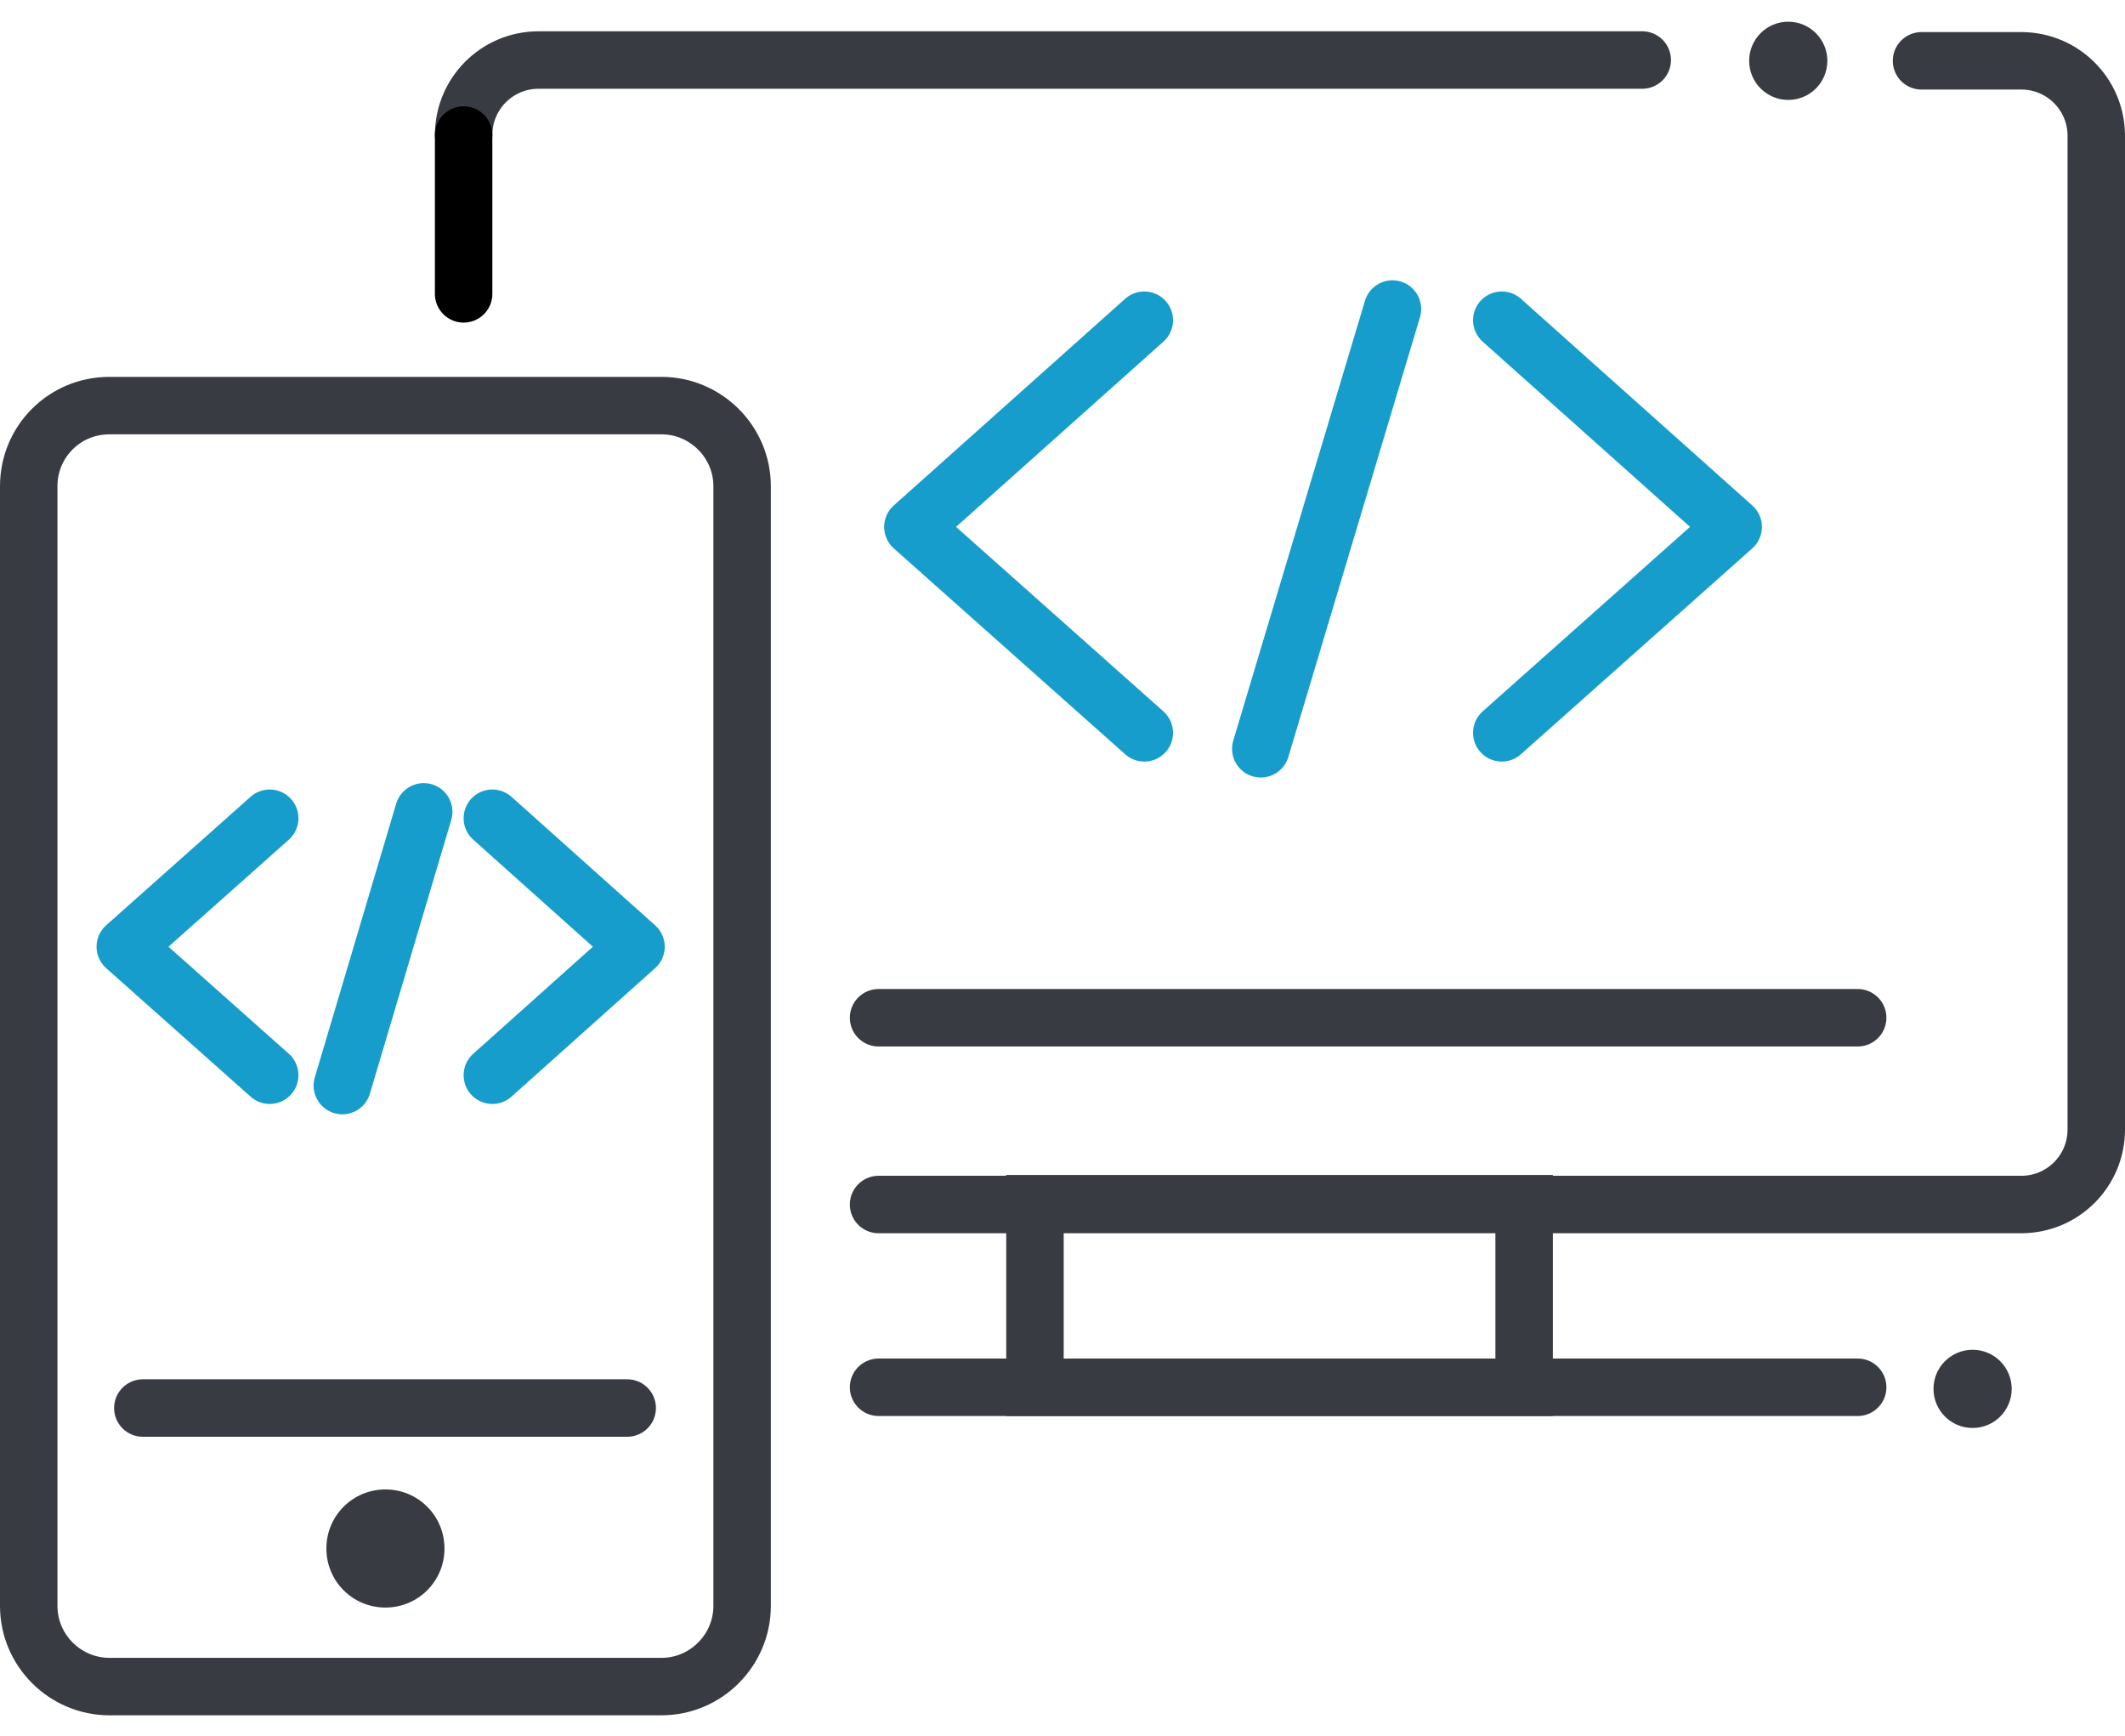
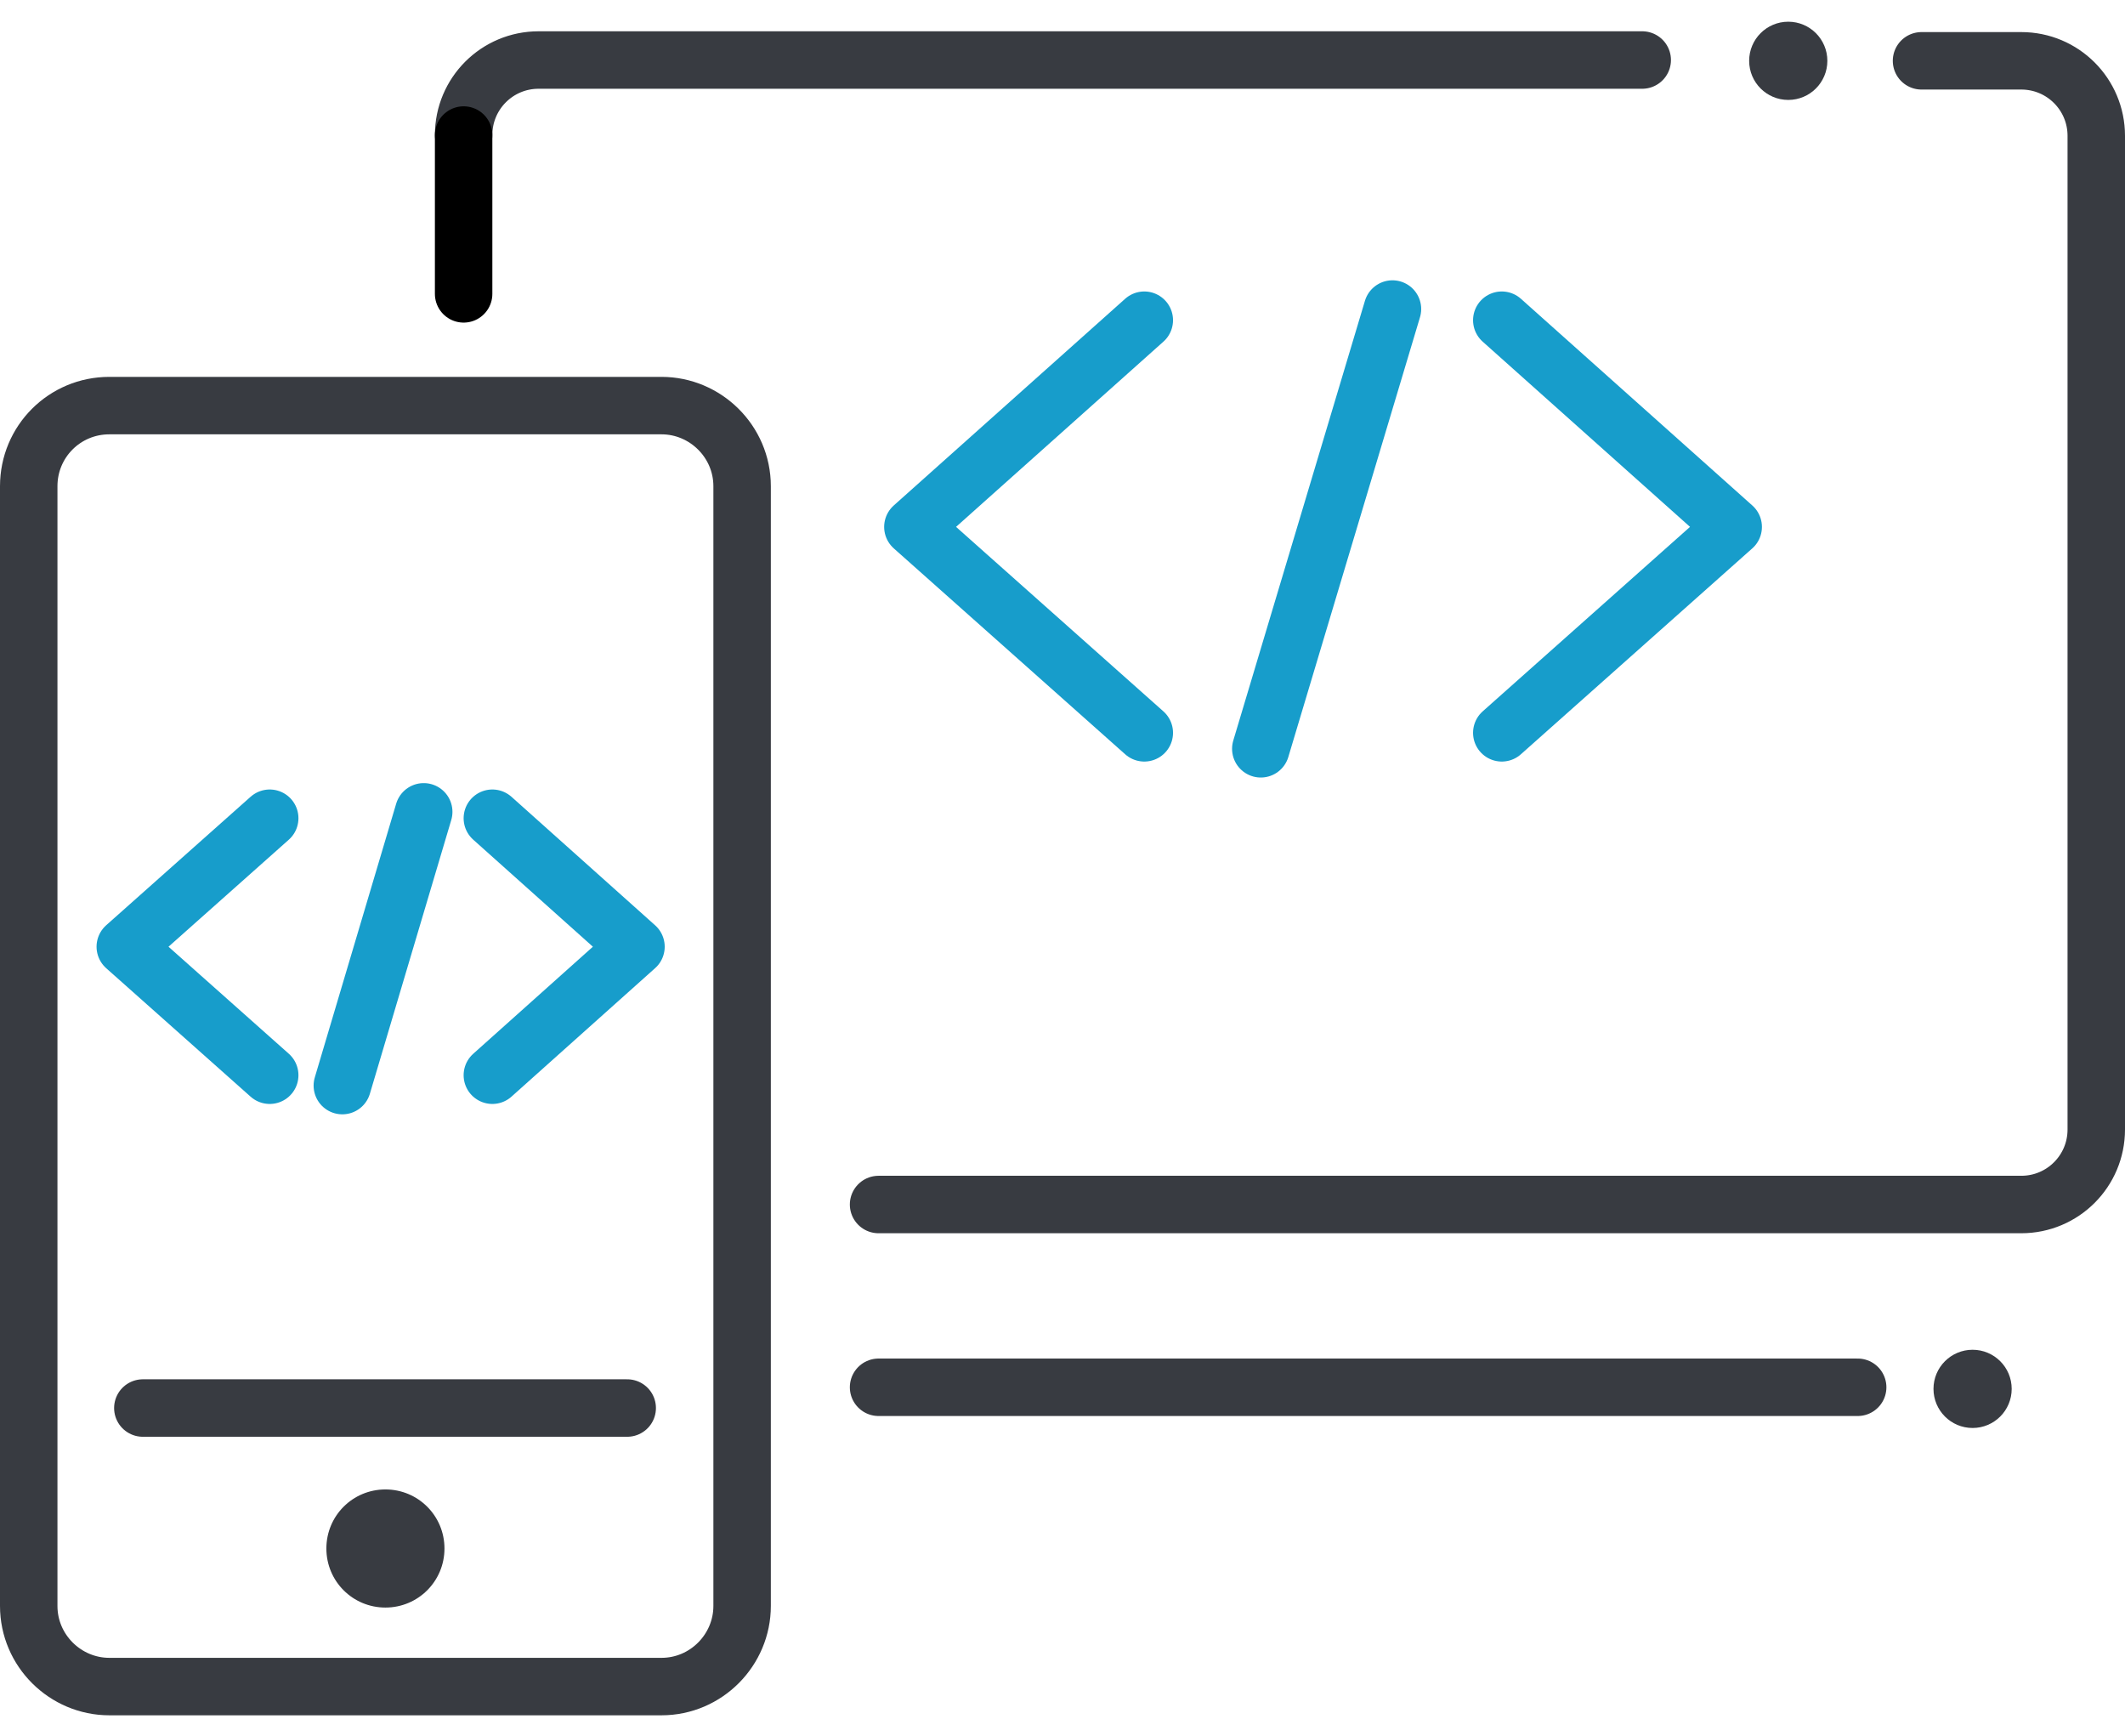
<svg xmlns="http://www.w3.org/2000/svg" width="71" height="58" version="1.1" id="Layer_1" x="0" y="0" viewBox="0 0 26.63 21.21" xml:space="preserve">
  <style>
        .st0{fill:none;stroke:#383b41;stroke-width:.72;stroke-miterlimit:2.613}.st0,.st1,.st2,.st4{fill-rule:evenodd;clip-rule:evenodd}.st1{stroke:#383b41;stroke-width:.72;stroke-linecap:round;stroke-miterlimit:2.613;fill:none}.st2,.st4{fill:#383b41}.st4{fill:none;stroke:#179dcb;stroke-width:.72;stroke-linecap:round;stroke-linejoin:round;stroke-miterlimit:2.613}
    </style>
  <path class="st0" d="M1.37 4.81h6.92c.55 0 1.01.45 1.01 1.01v14.03c0 .55-.45 1.01-1.01 1.01H1.37c-.55 0-1.01-.45-1.01-1.01V5.82c0-.56.45-1.01 1.01-1.01z" />
  <path class="st1" d="M5.81 1.42c0-.52.42-.94.94-.94h13.83m3.5.01h1.25c.52 0 .94.42.94.94v12.45c0 .52-.42.94-.94.94H11.01" />
-   <path class="st0" d="M12.97 14.81h6.13v2.3h-6.13z" />
  <path class="st1" d="M23.28 17.11H11.01" />
  <circle class="st2" cx="24.72" cy="17.13" r=".49" />
  <path class="st2" d="M4.83 19.87c.41 0 .74-.33.74-.74s-.33-.74-.74-.74-.74.33-.74.74.33.74.74.74z" />
-   <path class="st1" d="M23.28 12.48H11.01M7.86 17.37H1.79" />
+   <path class="st1" d="M23.28 12.48M7.86 17.37H1.79" />
  <path fill-rule="evenodd" clip-rule="evenodd" fill="none" stroke="#000" stroke-width=".72" stroke-linecap="round" stroke-miterlimit="2.613" d="M5.81 3.41V1.42" />
  <circle class="st2" cx="22.41" cy=".49" r=".49" />
  <path class="st4" d="M11.44 6.33l2.9-2.59M11.44 6.33l2.9 2.58M21.72 6.33l-2.9-2.59M21.72 6.33l-2.9 2.58M15.8 9.11l1.65-5.51M1.57 11.59l1.81-1.61M1.57 11.59l1.81 1.61M7.97 11.59l-1.8-1.61M7.97 11.59l-1.8 1.61M4.29 13.33L5.31 9.9" />
</svg>